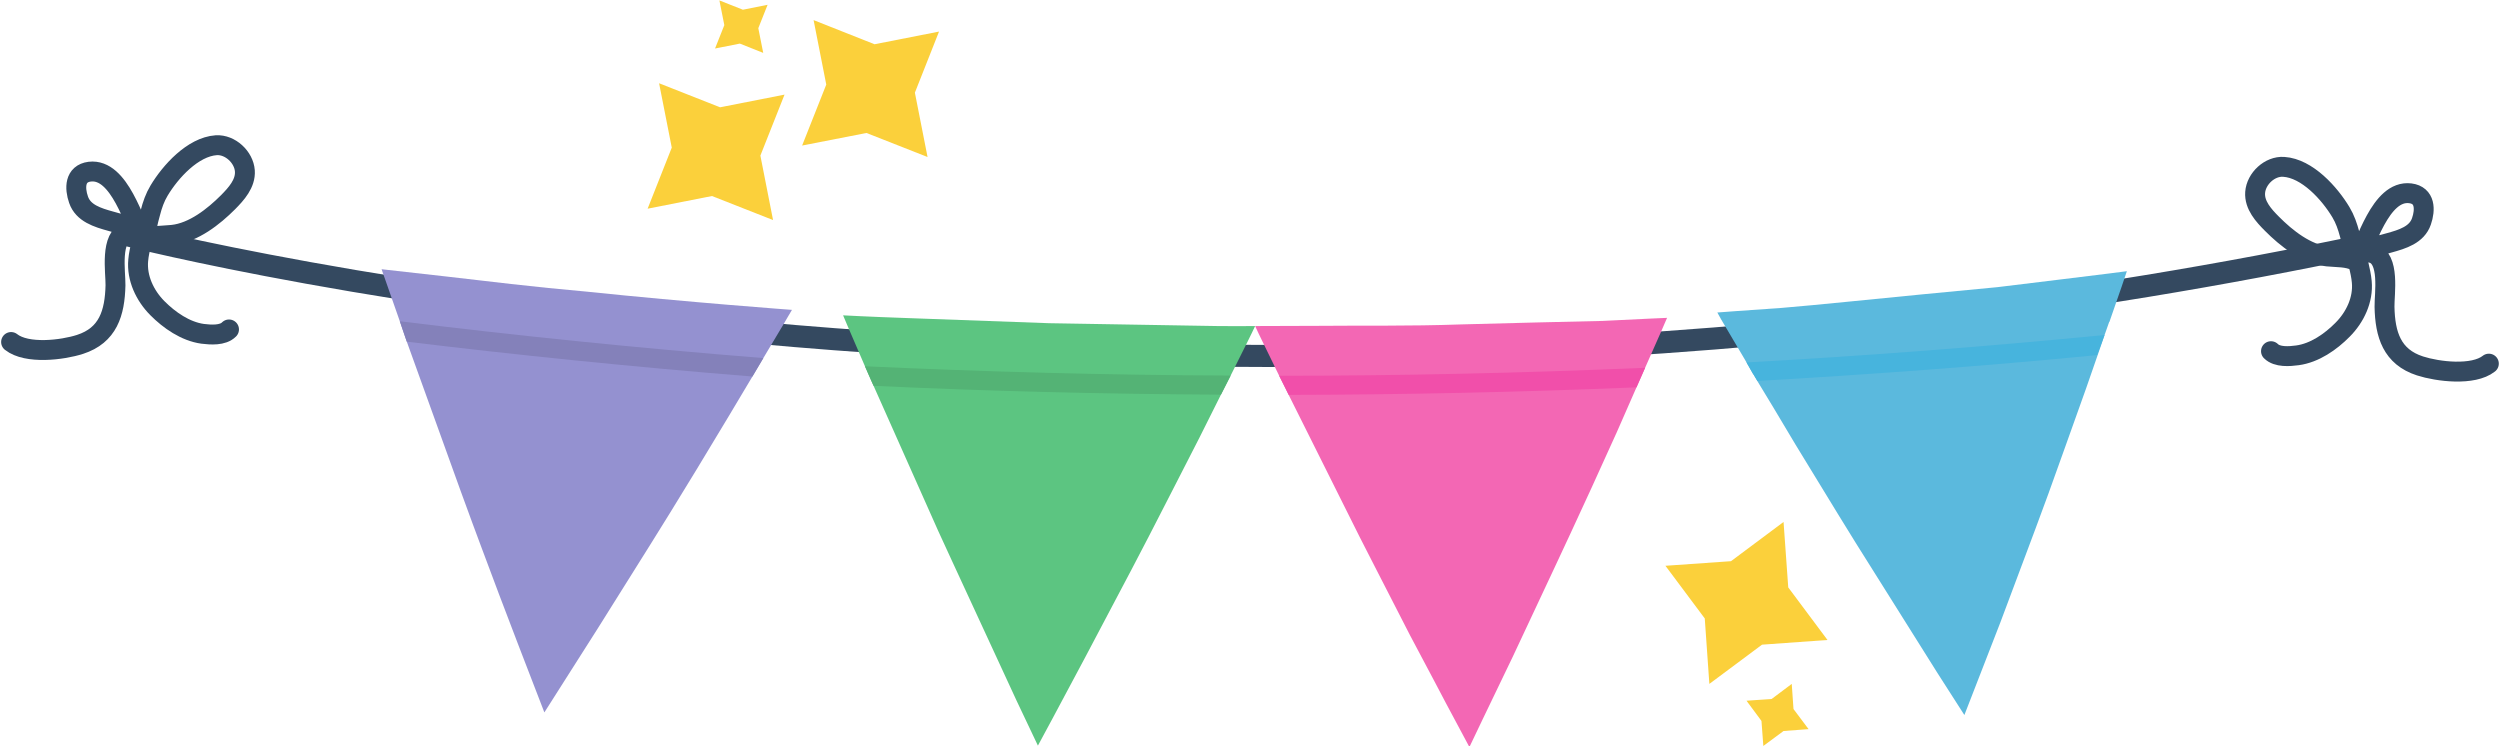
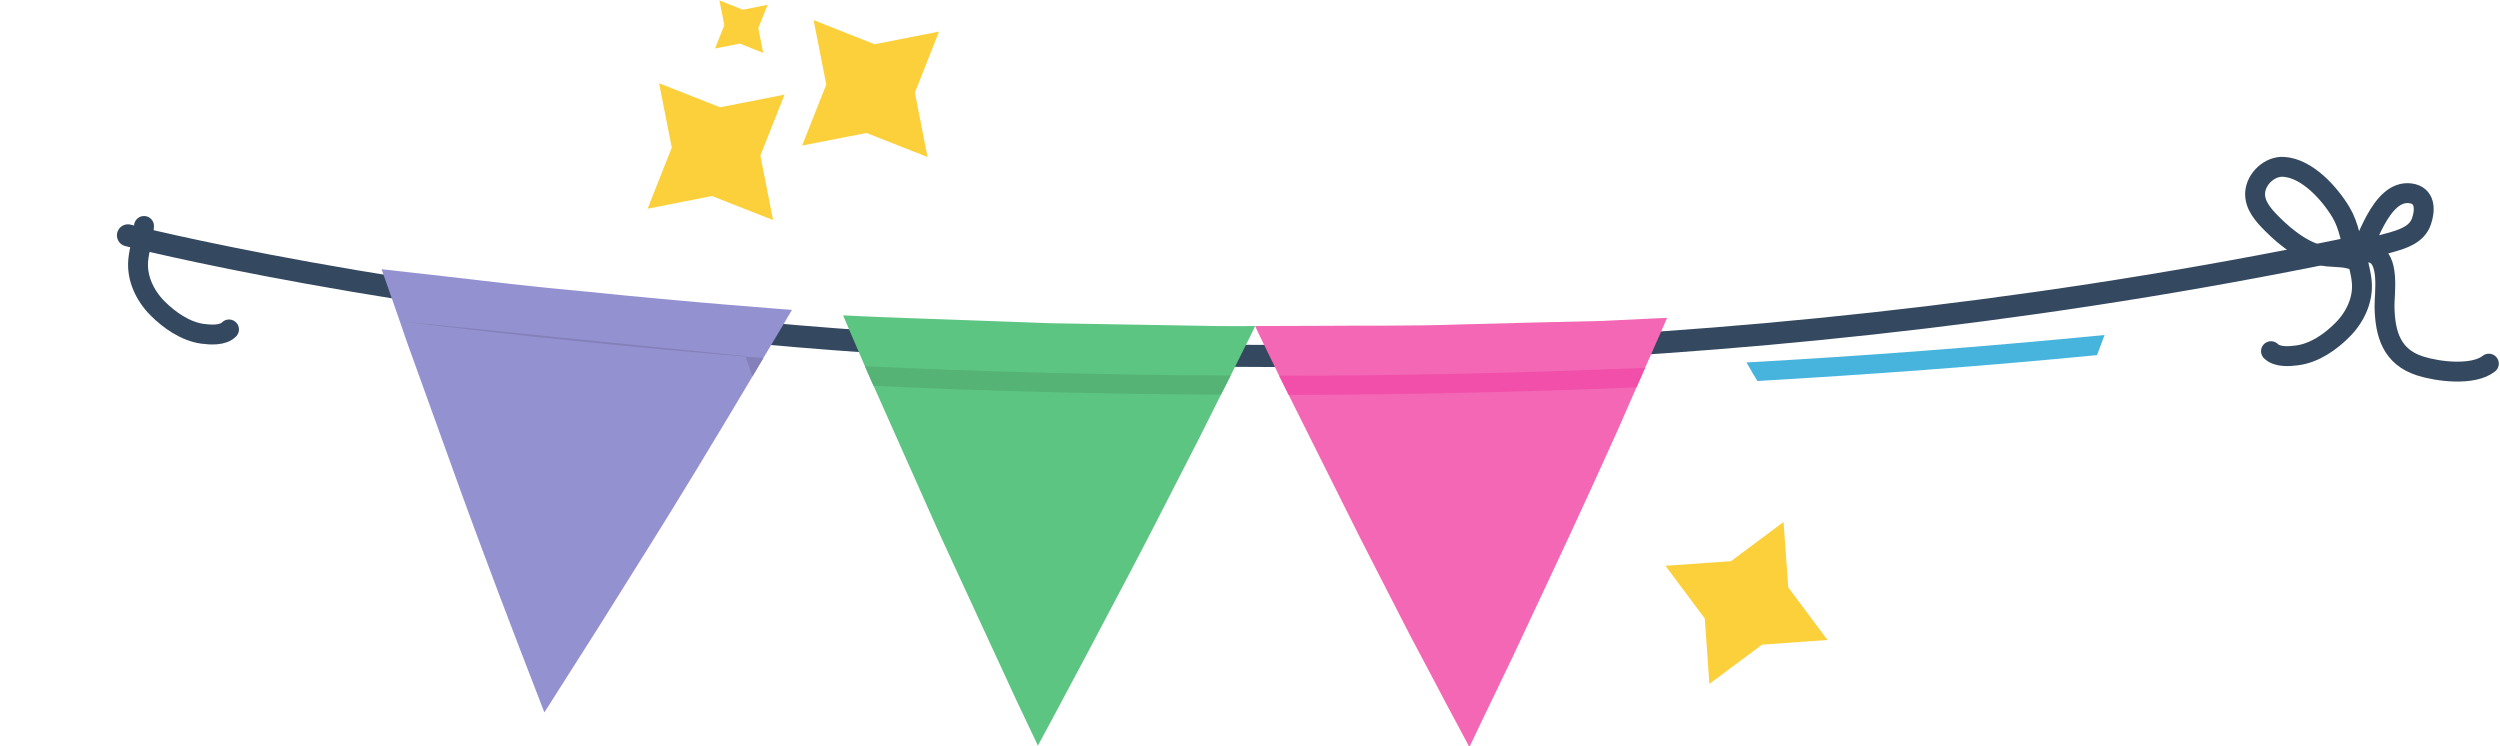
<svg xmlns="http://www.w3.org/2000/svg" height="68.3" preserveAspectRatio="xMidYMid meet" version="1.1" viewBox="98.2 178.4 228.8 68.3" width="228.8" zoomAndPan="magnify">
  <g id="surface1">
    <g id="change1_1">
      <path d="m256.62 229.76l4.81-3.59 0.43 5.99 3.59 4.81-5.99 0.43-4.82 3.59-0.42-5.99-3.6-4.82 6-0.42" fill="#fbd03b" />
    </g>
    <g id="change1_2">
-       <path d="m260.34 242.37l1.84-1.38 0.16 2.3 1.38 1.84-2.29 0.17-1.85 1.37-0.17-2.29-1.37-1.85 2.3-0.16" fill="#fbd03b" />
-     </g>
+       </g>
    <g id="change1_3">
      <path d="m164.1 188.22l5.9-1.16-2.21 5.58 1.16 5.9-5.59-2.2-5.89 1.16 2.21-5.59-1.16-5.89 5.58 2.2" fill="#fbd03b" />
    </g>
    <g id="change1_4">
      <path d="m166.19 179.29l2.26-0.45-0.85 2.14 0.45 2.26-2.14-0.85-2.27 0.45 0.85-2.14-0.45-2.26 2.15 0.85" fill="#fbd03b" />
    </g>
    <g id="change1_5">
      <path d="m178.24 182.45l5.9-1.16-2.21 5.59 1.16 5.89-5.59-2.2-5.89 1.15 2.21-5.58-1.16-5.9 5.58 2.21" fill="#fbd03b" />
    </g>
    <path d="m1099.1 2252.6s943.3-243.2 2053.8-7.6" fill="none" stroke="#344960" stroke-linecap="round" stroke-linejoin="round" stroke-miterlimit="10" stroke-width="20.205" transform="matrix(.1 0 0 -.1 0 425.2)" />
    <g id="change2_1">
      <path d="m213.07 208.24l-0.34 0.71-0.31 0.63-1.59 3.19-0.89 1.75-1.95 3.9-2.56 5-2.08 4.05-1.6 3.07s-2.13 4.04-4.25 8.05c-2.14 4.04-4.31 8.05-4.31 8.05l-1.95-4.11-5.92-12.81-1.26-2.74-5.91-13.27-0.22-0.49-0.57-1.3-1.65-3.83-0.35-0.83s2.36 0.13 5.88 0.25c3.55 0.12 8.27 0.3 12.97 0.47 4.71 0.08 9.43 0.16 12.98 0.22 3.52 0.08 5.88 0.04 5.88 0.04" fill="#5cc581" />
    </g>
    <g id="change3_1">
      <path d="m250.77 207.49l-0.3 0.69-0.29 0.67-1.42 3.21-0.79 1.79-1.79 4.08-2.32 5.11-1.91 4.14-1.46 3.13s-1.93 4.11-3.86 8.23c-1.99 4.11-3.95 8.23-3.95 8.23l-2.15-4.02s-1.63-3.11-3.29-6.22c-1.61-3.13-3.22-6.28-3.22-6.28l-1.38-2.7-6.5-13.01-0.23-0.47-0.64-1.28-1.87-3.84-0.33-0.71s2.36 0 5.89-0.02c3.54-0.04 8.24 0.04 12.97-0.13 4.7-0.13 9.41-0.24 12.95-0.32 3.52-0.18 5.89-0.28 5.89-0.28" fill="#f367b4" />
    </g>
    <g id="change4_1">
-       <path d="m292.85 203.22l-0.26 0.77-0.22 0.65-1.12 3.23h-0.02l-0.42 1.19-0.22 0.65-1.48 4.26-1.9 5.32-1.55 4.32-1.2 3.25s-1.59 4.25-3.19 8.51c-1.63 4.22-3.29 8.47-3.29 8.47l-2.46-3.84-7.48-11.91-1.58-2.56s-1.96-3.21-3.94-6.45c-1.41-2.36-2.81-4.72-3.49-5.81-0.07-0.13-0.12-0.23-0.18-0.31-0.12-0.24-0.21-0.34-0.21-0.34l-0.6-1.05-0.16-0.28-2.15-3.64-0.36-0.65s2.34-0.18 5.88-0.42c3.52-0.29 8.18-0.79 12.87-1.24 2.34-0.22 4.71-0.46 6.89-0.66 2.2-0.27 4.24-0.51 5.98-0.73 3.52-0.42 5.86-0.73 5.86-0.73" fill="#5bb9dd" />
-     </g>
+       </g>
    <path d="m3138.2 2229.1c9.2 13.7 22 65.4 49.7 62 13.9-1.8 13.9-15.1 10.2-25.7-8.4-24.5-51.7-16.2-59.9-36.3 0.9 2.2-2.2 9.9-2.8 12.4-0.9 4-1.8 8-3 12.1-1.9 7.1-4.2 13.9-8 20.2-10.3 17.2-30.8 40.1-52.3 41.5-12.8 0.9-25.3-10.8-26.2-23.5-0.8-11.6 7.9-21.1 15.4-28.6 13.2-13.3 31.5-27.8 50.7-29.9 8.9-0.9 17.9-0.2 26.2-4.2 2.4 6.5 7.6 9.2 14.7 7.3 16.7-4.6 11.2-37.3 11.4-49.2 0.5-25.4 6.8-45.8 32.5-54.1 16.1-5.2 48.6-9.3 63 2.1" fill="none" stroke="#344960" stroke-linecap="round" stroke-linejoin="round" stroke-miterlimit="10" stroke-width="18.211" transform="matrix(.1 0 0 -.1 0 425.2)" />
    <path d="m3138.2 2241.4c0.4-10.6 4.4-20.8 5.3-31.4 1.5-16.3-6.2-32.4-17.5-43.7-10.9-11.1-25.7-21.4-41.4-23.5-7.3-1-18.5-1.9-24.2 3.8" fill="none" stroke="#344960" stroke-linecap="round" stroke-linejoin="round" stroke-miterlimit="10" stroke-width="18.211" transform="matrix(.1 0 0 -.1 0 425.2)" />
-     <path d="m1113.8 2248.8c-9.2 13.8-22 65.4-49.7 62.1-13.9-1.8-13.9-15.1-10.2-25.7 8.4-24.5 51.6-16.2 59.9-36.4-0.9 2.3 2.2 10 2.8 12.4 0.9 4 1.8 8.1 3 12.1 1.8 7.1 4.2 14 8 20.3 10.3 17.2 30.8 40 52.3 41.5 12.8 0.8 25.3-10.9 26.2-23.5 0.8-11.6-7.9-21.1-15.4-28.7-13.2-13.2-31.5-27.7-50.7-29.8-8.9-1-17.9-0.2-26.2-4.3-2.4 6.5-7.6 9.3-14.7 7.4-16.8-4.7-11.2-37.3-11.4-49.3-0.6-25.4-6.8-45.8-32.5-54.1-16.1-5.2-48.6-9.2-63.05 2.2" fill="none" stroke="#344960" stroke-linecap="round" stroke-linejoin="round" stroke-miterlimit="10" stroke-width="18.211" transform="matrix(.1 0 0 -.1 0 425.2)" />
    <path d="m1113.8 2261.2c-0.4-10.7-4.4-20.8-5.3-31.4-1.5-16.4 6.2-32.4 17.5-43.8 10.9-11 25.7-21.3 41.4-23.5 7.3-0.9 18.5-1.8 24.2 4" fill="none" stroke="#344960" stroke-linecap="round" stroke-linejoin="round" stroke-miterlimit="10" stroke-width="18.211" transform="matrix(.1 0 0 -.1 0 425.2)" />
    <g id="change5_1">
      <path d="m170.68 206.76l-0.49 0.83-0.26 0.45-1.87 3.13-1 1.69-2.19 3.67-2.92 4.84-2.4 3.92-1.82 2.93s-2.41 3.85-4.82 7.69c-2.45 3.84-4.89 7.69-4.89 7.69l-1.64-4.25s-1.27-3.28-2.51-6.56c-1.25-3.31-2.47-6.61-2.47-6.61l-1.04-2.84-4.93-13.67-0.18-0.52-0.46-1.35-1.3-3.71-0.37-1.05s2.36 0.27 5.87 0.66c3.52 0.41 8.19 0.98 12.89 1.39 9.39 0.98 18.8 1.67 18.8 1.67" fill="#9491d0" />
    </g>
    <g id="change6_1">
-       <path d="m134.79 207.8c10.36 1.28 21.48 2.43 33.27 3.37l-1 1.69c-11.18-0.9-21.75-1.99-31.63-3.19l-0.18-0.52-0.46-1.35" fill="#8481ba" />
+       <path d="m134.79 207.8c10.36 1.28 21.48 2.43 33.27 3.37l-1 1.69l-0.18-0.52-0.46-1.35" fill="#8481ba" />
    </g>
    <g id="change7_1">
      <path d="m177.36 211.92c10.67 0.49 21.85 0.81 33.47 0.85l-0.89 1.75c-11-0.06-21.61-0.33-31.79-0.81l-0.22-0.49-0.57-1.3" fill="#54b375" />
    </g>
    <g id="change8_1">
      <path d="m215.27 212.79c10.81 0 21.99-0.24 33.49-0.73l-0.79 1.79c-10.9 0.45-21.54 0.67-31.83 0.69l-0.23-0.47-0.64-1.28" fill="#f14faa" />
    </g>
    <g id="change9_1">
      <path d="m290.81 209.06l-0.69 1.84c-10.57 1.03-20.95 1.78-31.09 2.37-0.07-0.13-0.12-0.23-0.18-0.31-0.12-0.24-0.21-0.34-0.21-0.34l-0.6-1.05c10.69-0.59 21.62-1.42 32.77-2.51" fill="#47b4dd" />
    </g>
  </g>
</svg>